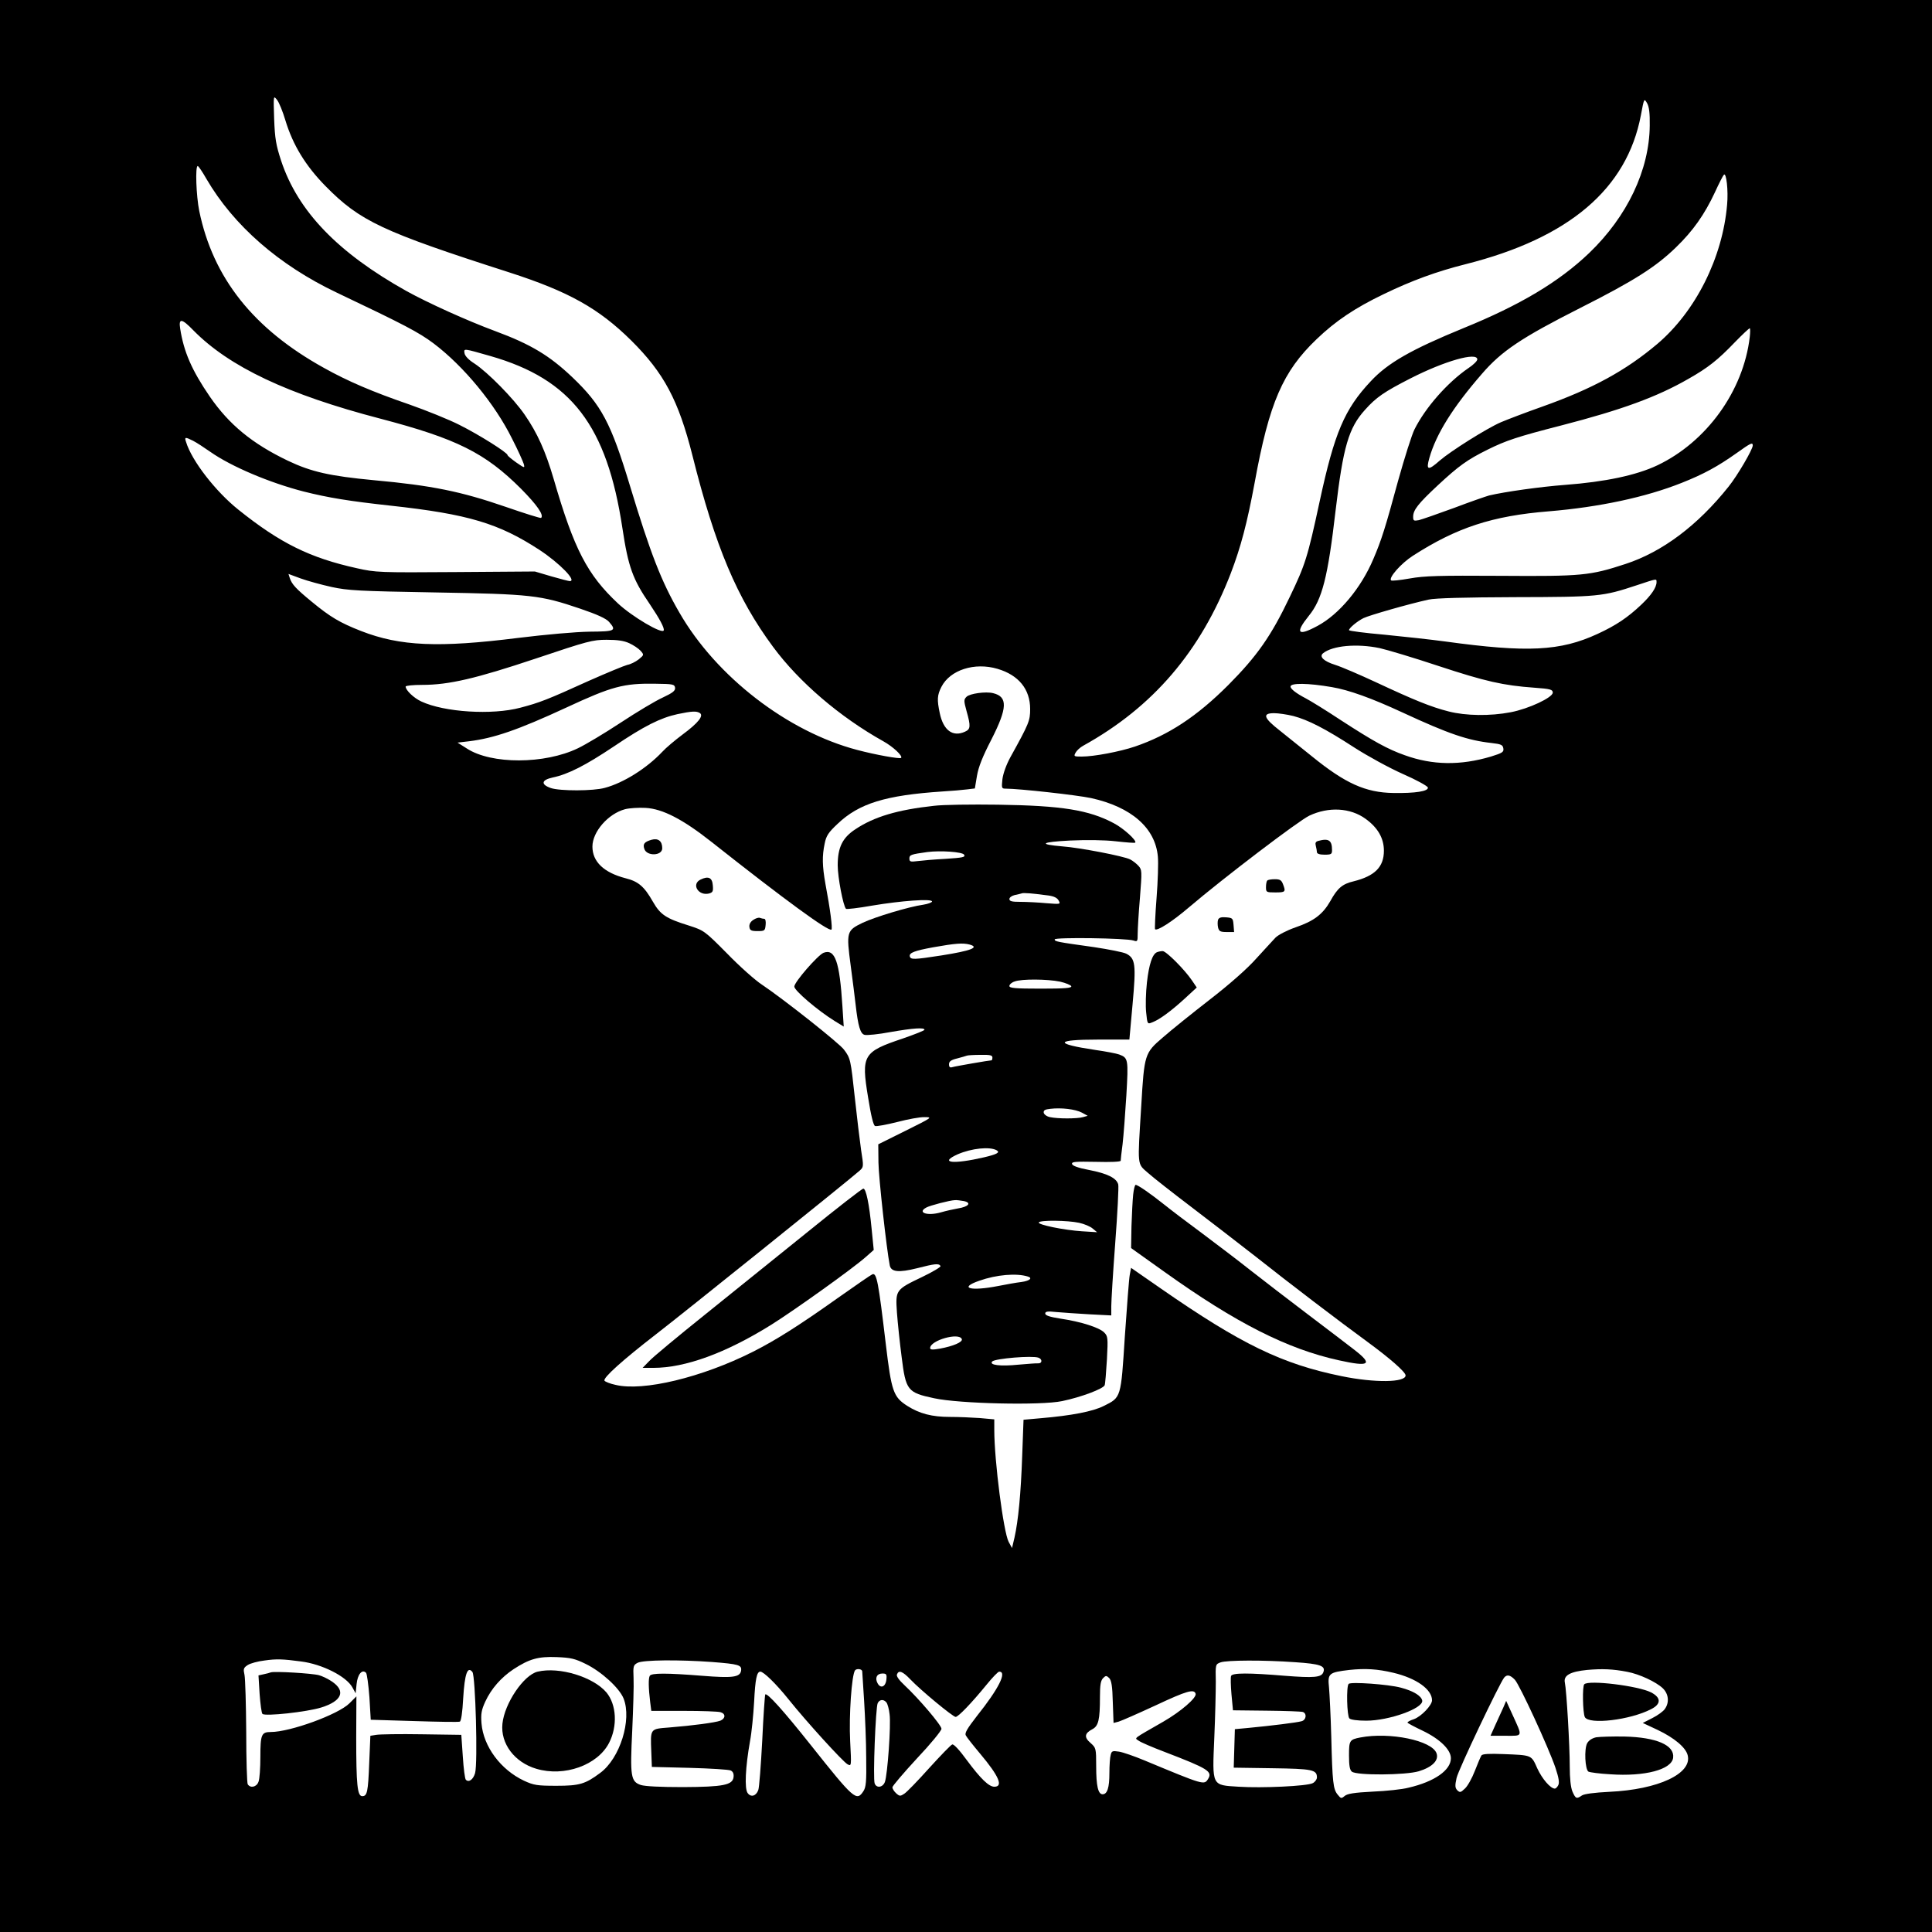
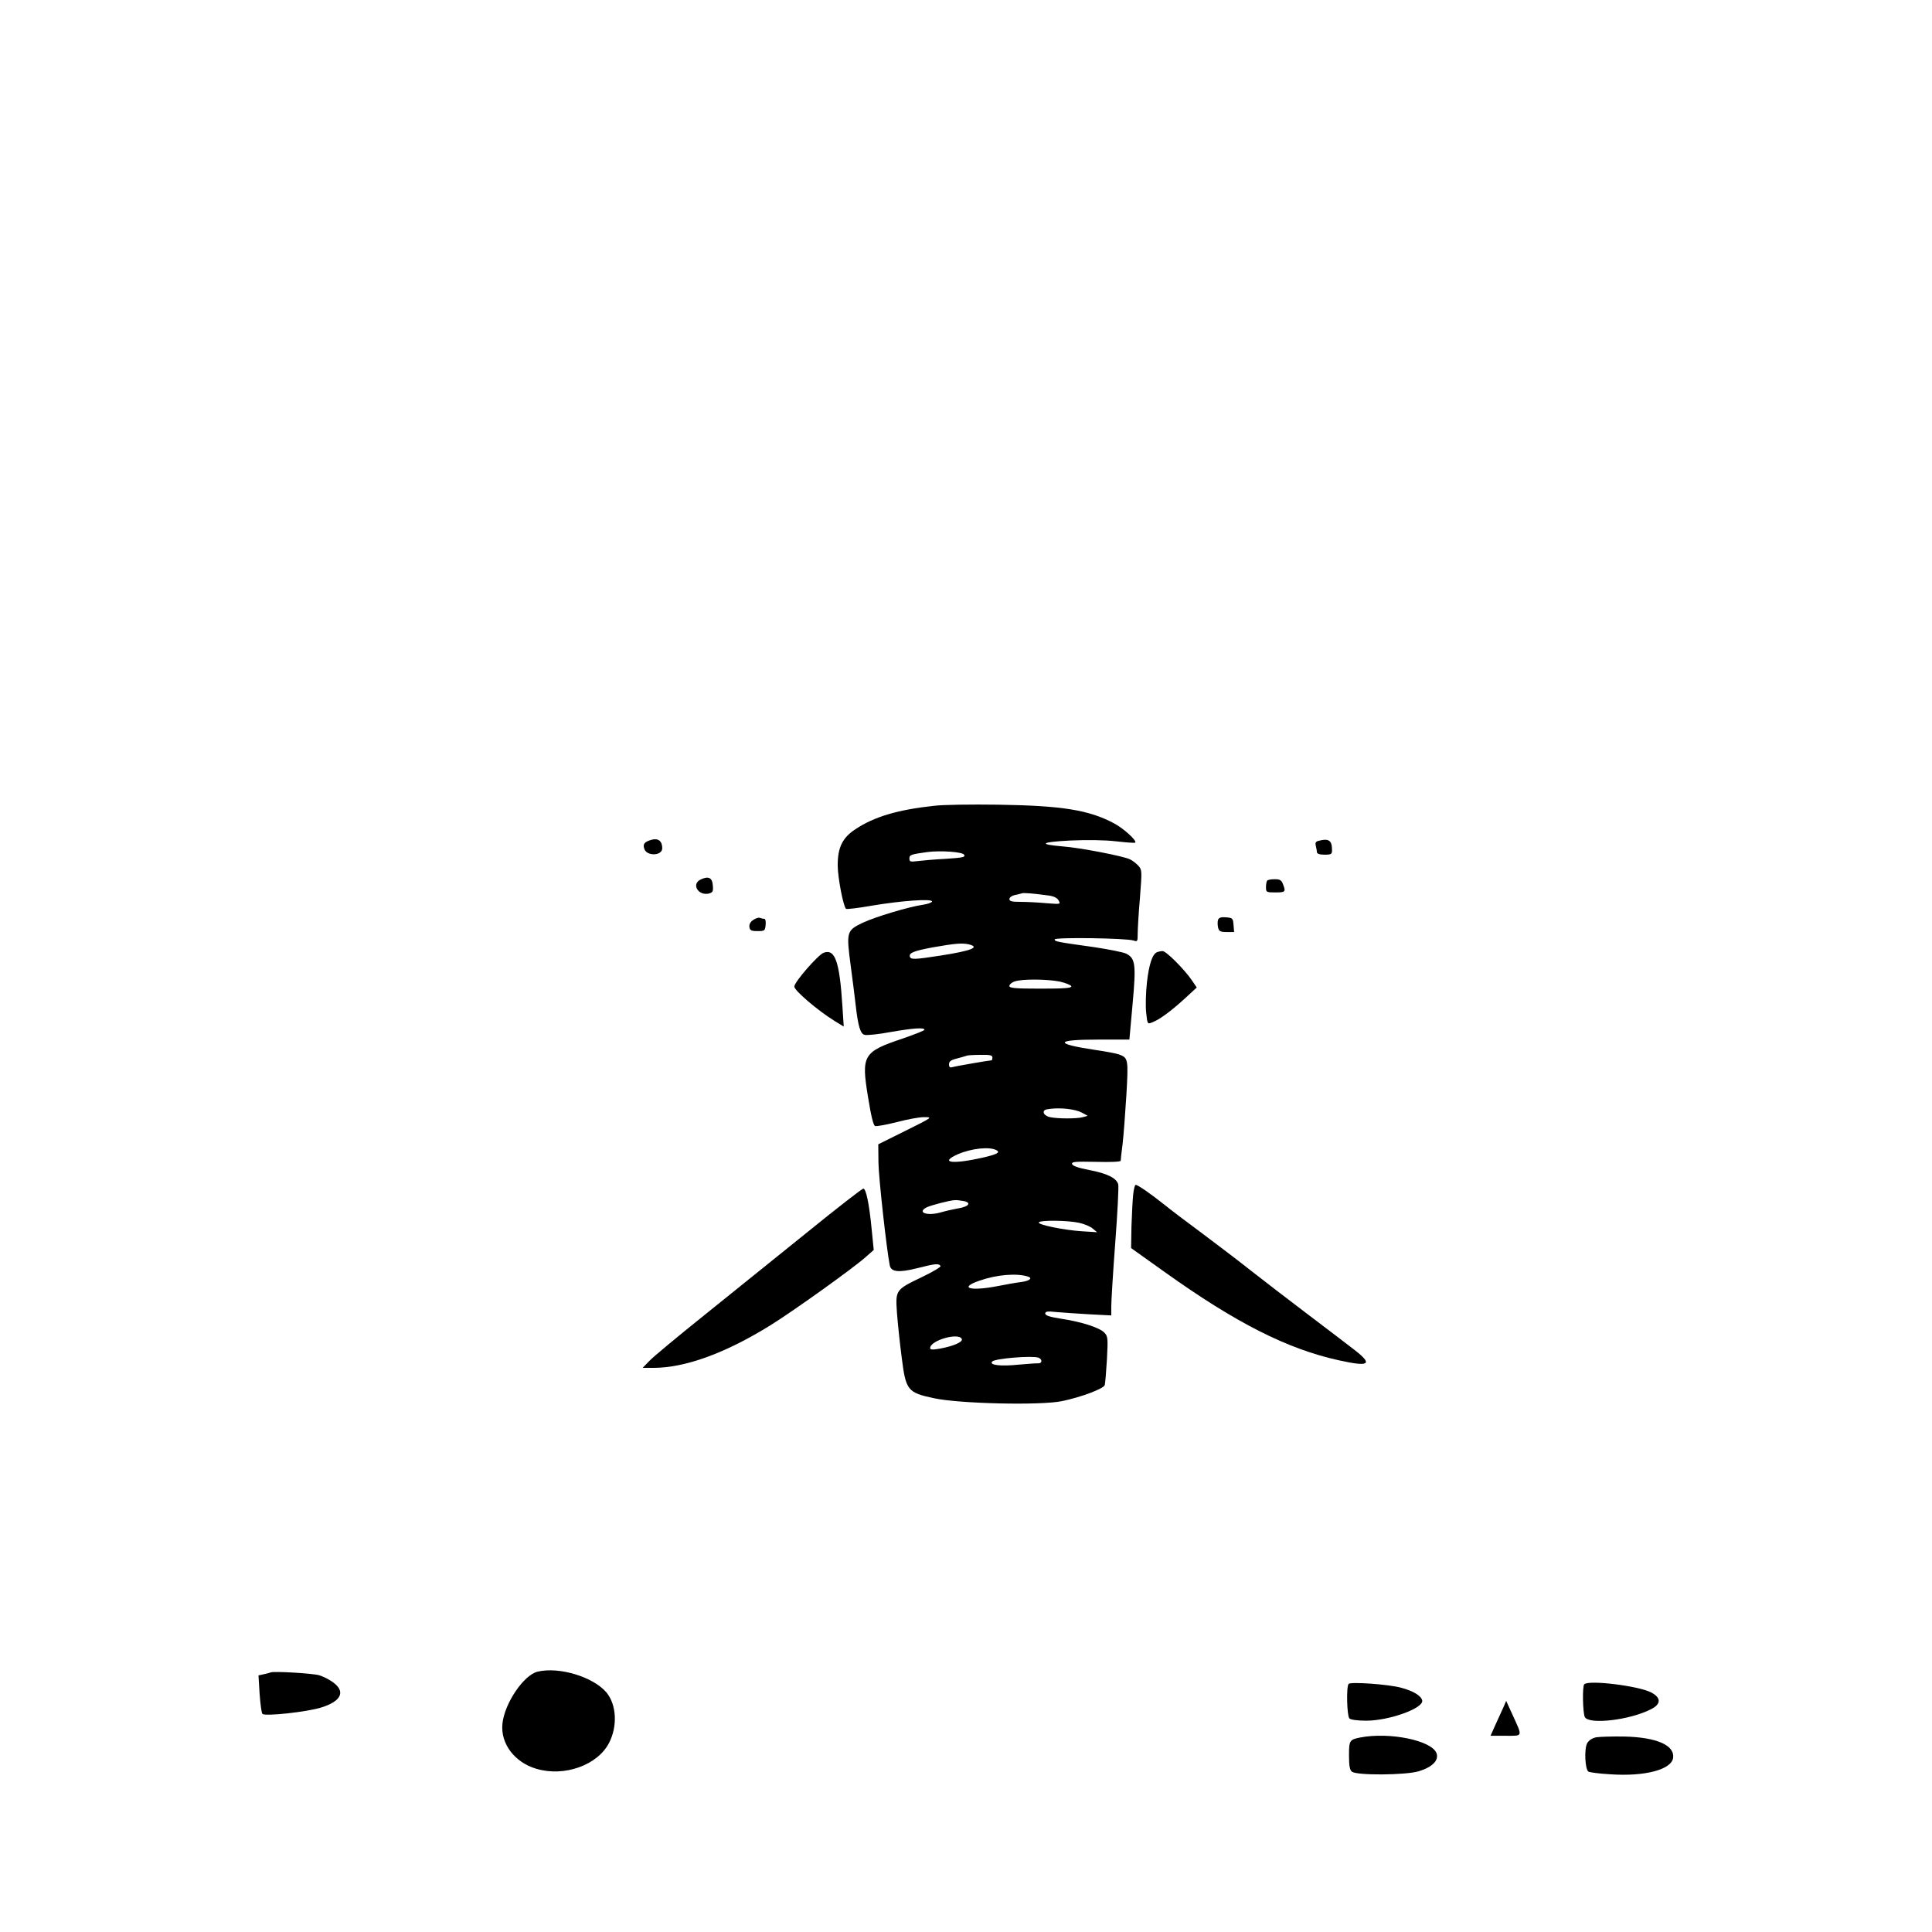
<svg xmlns="http://www.w3.org/2000/svg" version="1.0" width="1024pt" height="1024pt" viewBox="0 0 1024 1024" preserveAspectRatio="xMidYMid meet">
  <g transform="translate(0,1024) scale(0.1,-0.1)" fill="#000000" stroke="none">
-     <path d="M0 5120 l0 -5120 5120 0 5120 0 0 5120 0 5120 -5120 0 -5120 0 0 -5120z m1513 4481 c40 -131 107 -240 212 -347 183 -186 299 -241 975 -458 313 -101 473 -190 646 -361 173 -172 250 -316 324 -609 121 -483 236 -756 427 -1014 138 -187 354 -372 585 -501 52 -29 104 -78 94 -88 -6 -7 -138 17 -232 42 -370 97 -748 389 -943 728 -97 167 -154 316 -262 672 -101 334 -151 428 -305 575 -121 115 -220 175 -409 245 -151 56 -358 150 -470 212 -365 204 -576 423 -665 691 -27 83 -33 116 -37 222 -4 125 -4 125 15 101 11 -13 31 -63 45 -110z m7231 -26 c-2 -236 -119 -482 -321 -676 -160 -153 -366 -276 -666 -398 -278 -114 -402 -185 -492 -282 -139 -148 -192 -273 -270 -634 -65 -302 -77 -338 -159 -509 -99 -208 -174 -314 -326 -467 -166 -166 -316 -265 -495 -326 -80 -27 -217 -53 -282 -53 -41 0 -43 1 -32 21 6 11 24 28 41 37 370 205 622 500 782 915 53 139 86 264 126 479 77 423 149 589 328 760 101 97 204 166 356 239 149 72 280 120 435 159 547 138 854 399 928 789 17 91 17 91 33 64 11 -20 15 -54 14 -118z m-7650 -283 c144 -247 384 -457 691 -603 360 -171 434 -210 513 -269 160 -121 325 -321 416 -505 31 -60 58 -121 62 -134 6 -23 5 -23 -40 8 -25 18 -46 35 -46 39 0 13 -151 108 -255 160 -55 28 -174 76 -265 108 -195 67 -328 124 -453 194 -374 207 -588 477 -661 832 -16 79 -22 238 -8 238 4 0 25 -31 46 -68z m8060 -137 c-24 -281 -167 -566 -370 -738 -167 -141 -342 -237 -609 -332 -88 -31 -187 -69 -220 -83 -76 -33 -266 -153 -324 -203 -62 -55 -74 -52 -55 14 36 127 125 269 278 445 105 122 210 192 524 351 283 143 398 216 505 320 90 87 151 173 207 293 21 46 42 87 47 92 13 13 24 -84 17 -159z m-8129 -666 c190 -193 500 -340 991 -468 404 -106 555 -181 746 -372 84 -85 122 -139 106 -154 -2 -3 -88 24 -189 59 -235 81 -390 113 -699 141 -232 22 -330 44 -454 103 -190 91 -312 192 -414 340 -96 140 -138 238 -157 360 -9 57 8 55 70 -9z m8249 -36 c-34 -286 -229 -555 -489 -679 -112 -53 -277 -88 -490 -104 -131 -10 -317 -36 -402 -56 -15 -4 -99 -33 -186 -66 -87 -32 -171 -61 -187 -65 -27 -5 -30 -3 -30 18 0 36 26 69 131 167 111 103 155 135 264 189 97 48 156 68 390 128 321 83 507 151 674 247 104 59 156 100 247 195 39 40 74 73 78 73 3 0 3 -21 0 -47z m-6675 -100 c430 -123 618 -369 700 -913 31 -206 55 -271 145 -402 53 -79 78 -126 74 -139 -7 -22 -167 72 -243 143 -162 152 -232 286 -340 658 -44 150 -87 245 -154 342 -59 86 -196 225 -266 271 -32 20 -51 41 -53 55 -4 26 -7 26 137 -15z m5231 -18 c0 -8 -21 -29 -47 -46 -111 -76 -228 -209 -286 -325 -14 -28 -53 -151 -87 -273 -67 -247 -88 -314 -131 -414 -65 -154 -182 -294 -297 -355 -104 -56 -119 -38 -45 54 71 87 101 205 142 559 40 337 69 437 156 533 59 66 101 95 240 166 182 93 355 142 355 101z m-6807 -431 c18 -9 59 -36 92 -59 111 -78 315 -164 494 -210 131 -33 241 -51 461 -75 412 -45 574 -94 790 -235 106 -70 199 -165 160 -165 -5 0 -49 11 -97 25 l-88 26 -420 -3 c-405 -3 -424 -2 -522 20 -250 55 -408 133 -630 311 -120 96 -247 259 -277 359 -9 26 -5 27 37 6z m8267 -25 c0 -21 -82 -161 -128 -218 -164 -206 -351 -346 -546 -410 -189 -62 -231 -66 -661 -63 -327 2 -405 0 -483 -14 -51 -9 -96 -14 -99 -10 -14 14 53 90 115 130 233 150 422 212 722 236 264 22 511 74 704 151 116 46 191 87 291 158 74 53 85 58 85 40z m-7533 -750 c88 -19 143 -22 548 -29 512 -9 558 -14 770 -86 91 -31 137 -52 153 -70 41 -47 33 -51 -103 -52 -73 -1 -232 -15 -378 -33 -422 -53 -626 -44 -832 36 -113 44 -165 75 -263 156 -84 69 -105 92 -116 125 l-7 22 65 -24 c36 -13 109 -33 163 -45z m7023 26 c0 -29 -28 -70 -82 -121 -71 -67 -133 -109 -231 -154 -197 -91 -371 -100 -807 -40 -74 10 -219 26 -322 36 -104 9 -188 20 -188 24 0 11 43 47 77 64 31 15 240 75 345 98 35 8 192 12 458 13 442 1 464 3 645 63 109 36 105 36 105 17z m-5445 -324 c22 -10 49 -28 60 -40 19 -22 19 -22 -10 -46 -17 -13 -43 -26 -60 -29 -16 -4 -108 -42 -205 -85 -218 -99 -259 -115 -362 -142 -150 -40 -403 -24 -525 33 -41 19 -83 60 -83 79 0 5 39 9 88 9 141 0 283 33 603 140 274 92 300 99 374 99 57 0 92 -5 120 -18z m3977 -26 c40 -9 181 -51 313 -95 249 -82 342 -103 508 -115 85 -6 97 -10 97 -26 0 -26 -128 -86 -223 -104 -109 -21 -238 -19 -328 4 -95 24 -185 61 -384 154 -88 41 -186 83 -218 93 -61 19 -87 44 -64 62 50 40 178 52 299 27z m-2025 -110 c112 -33 173 -108 173 -213 0 -62 -6 -77 -104 -254 -22 -40 -39 -87 -43 -118 -5 -47 -4 -50 17 -50 72 0 378 -34 453 -50 213 -47 341 -158 354 -311 3 -32 0 -130 -7 -219 -7 -89 -10 -163 -8 -165 11 -11 91 40 181 117 182 155 580 458 637 485 102 48 217 42 298 -17 65 -47 97 -103 97 -169 0 -86 -48 -134 -160 -162 -60 -14 -86 -36 -124 -105 -40 -70 -87 -106 -184 -139 -48 -17 -92 -40 -107 -55 -14 -14 -59 -65 -102 -111 -48 -54 -140 -135 -247 -218 -94 -73 -206 -163 -248 -200 -96 -82 -98 -89 -114 -361 -20 -327 -23 -305 36 -357 28 -25 129 -104 225 -177 96 -73 249 -191 340 -262 192 -152 447 -346 599 -457 116 -85 201 -159 201 -177 0 -38 -164 -40 -339 -4 -315 64 -532 169 -956 463 l-160 111 -7 -37 c-4 -21 -15 -167 -26 -326 -21 -328 -19 -323 -112 -369 -57 -29 -170 -51 -335 -65 l-90 -8 -7 -190 c-7 -203 -21 -346 -41 -435 l-13 -55 -18 33 c-27 52 -76 429 -76 593 l0 56 -77 7 c-42 3 -113 6 -158 6 -95 0 -161 17 -227 59 -73 47 -83 76 -113 327 -39 328 -48 379 -71 370 -8 -3 -89 -59 -181 -124 -207 -147 -330 -225 -453 -287 -270 -136 -582 -211 -728 -175 -29 6 -55 17 -58 22 -9 15 96 109 273 246 134 103 1019 814 1079 867 22 20 22 21 8 110 -7 50 -22 173 -33 275 -22 204 -23 211 -58 257 -25 34 -321 268 -433 343 -36 23 -120 98 -186 166 -121 122 -122 122 -205 149 -119 37 -149 57 -188 125 -46 81 -77 108 -145 125 -116 30 -176 88 -176 168 0 78 83 174 173 198 23 6 72 9 109 7 90 -5 197 -60 350 -181 387 -306 621 -477 635 -464 6 7 -6 105 -32 242 -17 96 -18 148 -4 214 8 41 20 59 68 104 114 109 255 152 556 172 50 3 108 8 131 11 l41 5 11 66 c8 48 30 103 77 194 85 167 87 226 9 245 -39 10 -124 -2 -141 -19 -15 -15 -15 -21 0 -76 23 -81 21 -96 -8 -109 -65 -30 -115 7 -134 98 -15 71 -14 95 9 140 46 89 175 131 297 95z m-1709 -100 c2 -16 -12 -27 -65 -52 -38 -17 -138 -77 -223 -133 -85 -56 -187 -117 -227 -136 -176 -85 -459 -86 -589 -1 l-49 31 60 7 c132 16 260 60 515 178 243 113 305 130 475 127 92 -1 100 -3 103 -21z m3482 3 c89 -15 209 -58 375 -135 244 -113 344 -147 470 -161 52 -6 60 -10 63 -29 3 -19 -5 -24 -66 -43 -162 -48 -309 -46 -456 7 -91 32 -167 74 -341 187 -77 51 -160 102 -185 115 -48 25 -80 49 -80 62 0 20 93 19 220 -3z m-3351 -137 c22 -14 -7 -52 -91 -114 -40 -30 -89 -71 -108 -92 -82 -87 -206 -165 -305 -191 -61 -17 -237 -17 -285 -1 -55 19 -51 43 9 56 82 17 174 64 325 165 160 108 246 151 337 171 77 16 100 17 118 6z m3146 -16 c79 -21 169 -67 323 -167 70 -45 185 -108 257 -140 71 -31 131 -64 133 -72 4 -20 -68 -31 -183 -29 -147 2 -255 51 -430 193 -55 44 -133 107 -172 138 -86 67 -94 92 -30 92 23 0 70 -7 102 -15z m-3751 -5024 c84 -41 178 -127 201 -183 45 -113 -19 -318 -124 -395 -79 -59 -110 -68 -231 -68 -104 0 -121 3 -173 27 -123 58 -215 181 -225 304 -4 51 0 71 20 115 32 69 84 128 150 172 83 54 130 68 229 64 74 -3 96 -8 153 -36z m-1509 13 c112 -14 241 -79 273 -138 l17 -31 5 49 c5 51 29 81 50 60 5 -5 13 -64 18 -130 l7 -119 230 -7 c127 -4 235 -6 242 -3 7 2 14 48 18 124 8 131 23 172 49 139 16 -22 29 -483 14 -536 -10 -34 -33 -51 -49 -35 -5 5 -12 60 -16 123 l-8 115 -210 3 c-115 2 -224 0 -241 -3 l-31 -5 -6 -143 c-6 -156 -11 -177 -37 -177 -26 0 -32 60 -32 312 l1 217 -37 -37 c-59 -59 -314 -152 -417 -152 -49 0 -55 -13 -55 -131 0 -59 -4 -119 -10 -133 -10 -28 -43 -35 -57 -13 -4 6 -8 131 -8 277 -1 146 -5 281 -9 302 -7 32 -6 38 17 53 14 9 54 20 89 24 62 9 96 8 193 -5z m2180 -3 c140 -11 157 -16 153 -45 -5 -36 -45 -41 -206 -28 -188 15 -269 15 -278 0 -8 -13 -7 -65 2 -139 l6 -47 173 0 c95 0 182 -3 194 -7 28 -8 27 -33 -1 -45 -27 -10 -146 -26 -271 -36 -102 -8 -100 -4 -95 -129 l3 -80 200 -5 c110 -3 208 -9 218 -14 12 -6 17 -17 15 -35 -5 -42 -54 -52 -268 -53 -121 0 -199 4 -223 11 -54 18 -58 45 -46 290 5 113 9 237 7 276 -3 65 -1 70 22 82 30 15 217 17 395 4z m3089 -1 c133 -9 163 -19 150 -53 -10 -28 -50 -31 -204 -19 -191 16 -279 16 -285 -1 -3 -7 -2 -51 2 -97 l8 -85 179 -2 c98 -1 184 -4 192 -7 22 -9 17 -43 -8 -49 -24 -7 -163 -24 -278 -35 l-75 -7 -3 -102 -3 -102 204 -3 c214 -3 237 -8 237 -49 0 -10 -10 -24 -22 -30 -29 -16 -269 -27 -393 -19 -144 9 -140 1 -129 260 5 113 8 246 8 297 -2 91 -2 92 25 102 33 12 228 13 395 1z m-2294 -49 c0 -3 5 -73 10 -156 5 -82 11 -218 11 -301 2 -128 -1 -157 -15 -178 -36 -55 -50 -43 -278 244 -147 185 -232 279 -242 269 -2 -2 -10 -112 -16 -244 -7 -132 -16 -250 -21 -263 -12 -32 -39 -39 -56 -16 -18 23 -12 139 12 274 9 47 18 141 22 210 6 121 14 160 33 160 17 0 83 -64 148 -145 95 -119 290 -333 314 -346 21 -11 21 -11 14 122 -7 136 8 352 26 376 9 11 38 7 38 -6z m2815 -7 c122 -29 205 -88 205 -146 0 -26 -57 -86 -96 -100 -19 -6 -34 -14 -34 -18 0 -3 36 -22 80 -43 92 -44 150 -101 150 -146 0 -63 -86 -124 -224 -156 -33 -9 -119 -18 -191 -21 -98 -5 -134 -11 -148 -23 -18 -15 -20 -14 -37 7 -24 29 -28 64 -34 307 -3 110 -9 228 -12 261 -8 75 -1 80 108 93 85 9 149 5 233 -15z m1240 5 c64 -12 152 -53 188 -87 31 -30 36 -75 11 -110 -8 -12 -38 -34 -66 -48 l-51 -26 79 -37 c88 -42 149 -93 159 -134 25 -97 -155 -182 -415 -194 -80 -4 -132 -11 -145 -19 -29 -20 -34 -18 -51 21 -9 22 -14 69 -14 132 0 110 -17 404 -26 445 -8 38 28 58 118 67 79 7 136 5 213 -10z m-3800 -40 c55 -58 226 -199 240 -199 14 0 85 74 165 172 30 37 60 68 66 68 43 0 -3 -91 -118 -235 -52 -67 -66 -91 -59 -103 5 -10 39 -53 76 -97 100 -119 124 -175 75 -175 -29 0 -73 43 -145 140 -40 55 -70 87 -78 84 -7 -2 -62 -59 -122 -125 -60 -67 -119 -128 -132 -136 -21 -14 -25 -14 -43 2 -11 10 -20 24 -20 32 0 7 59 76 130 153 72 76 130 147 130 157 0 19 -120 160 -196 231 -29 27 -44 48 -40 57 9 25 30 17 71 -26z m-127 -1 c-4 -39 -31 -50 -47 -19 -15 28 -3 51 26 51 21 0 24 -4 21 -32z m1200 -119 l4 -111 27 7 c14 4 103 43 198 87 164 77 202 87 210 61 7 -21 -79 -95 -171 -148 -167 -96 -153 -85 -131 -101 10 -8 73 -35 139 -60 229 -88 254 -103 229 -143 -21 -33 -21 -33 -336 98 -55 23 -116 44 -136 47 -34 5 -39 4 -44 -17 -4 -13 -7 -57 -7 -97 0 -77 -11 -112 -36 -112 -24 0 -34 45 -34 148 0 96 -1 98 -30 124 -35 30 -32 51 10 73 32 17 40 49 40 172 0 62 4 85 16 98 15 15 18 15 33 1 12 -13 17 -43 19 -127z m2131 118 c26 -28 179 -360 215 -466 18 -54 22 -80 15 -93 -5 -10 -13 -18 -18 -18 -23 0 -67 51 -93 107 -32 72 -27 70 -180 76 -74 3 -110 1 -116 -7 -4 -6 -20 -43 -35 -82 -15 -39 -39 -82 -53 -94 -22 -21 -26 -22 -40 -9 -12 13 -13 24 -4 65 9 43 226 498 252 532 15 18 32 15 57 -11z m-3331 -120 c6 -7 14 -35 17 -63 8 -57 -11 -321 -25 -359 -11 -29 -44 -34 -54 -8 -10 24 5 404 16 426 10 20 31 22 46 4z" />
    <path d="M4950 5969 c-193 -21 -317 -58 -416 -124 -69 -45 -94 -97 -94 -191 0 -63 29 -216 44 -231 3 -3 65 4 138 17 155 26 318 38 318 22 0 -5 -21 -13 -46 -17 -78 -11 -256 -65 -322 -96 -85 -41 -87 -48 -63 -228 11 -80 22 -173 26 -206 13 -114 25 -155 48 -160 12 -3 74 3 137 15 121 21 180 25 180 12 0 -4 -51 -24 -114 -46 -212 -71 -222 -88 -185 -312 16 -100 28 -148 37 -152 8 -3 61 7 117 21 57 15 122 27 146 26 43 0 40 -2 -101 -72 l-145 -72 1 -97 c1 -80 43 -459 60 -545 7 -35 48 -39 144 -15 94 24 116 27 125 12 3 -5 -41 -31 -97 -58 -142 -68 -142 -69 -134 -189 4 -54 15 -160 25 -236 22 -177 31 -188 172 -218 133 -29 567 -39 679 -15 101 21 217 65 225 84 3 8 8 70 12 137 6 115 5 123 -15 143 -26 26 -123 57 -231 73 -58 9 -81 17 -81 27 0 11 12 13 58 8 31 -3 110 -8 175 -12 l117 -6 0 48 c0 27 9 178 21 336 12 158 19 297 16 310 -9 34 -57 58 -155 77 -58 11 -88 22 -90 32 -2 12 18 13 128 11 75 -2 130 0 130 6 0 5 4 44 10 88 5 43 14 160 20 258 11 192 10 199 -38 217 -13 5 -70 16 -126 24 -221 33 -216 55 13 55 l167 0 17 188 c19 210 15 242 -33 267 -15 8 -92 23 -171 35 -201 28 -209 30 -209 41 0 12 380 7 418 -6 21 -7 22 -5 22 36 0 24 5 110 12 191 11 141 11 148 -8 169 -10 11 -30 27 -44 34 -33 17 -265 62 -359 69 -130 11 -114 23 40 31 89 4 182 3 243 -4 54 -6 101 -10 103 -7 10 10 -62 76 -114 103 -132 70 -274 93 -613 98 -140 2 -293 0 -340 -6z m160 -259 c8 -13 -6 -16 -98 -22 -59 -3 -126 -9 -149 -12 -38 -5 -43 -3 -43 14 0 19 8 22 95 34 69 9 186 1 195 -14z m445 -216 c31 -4 49 -13 56 -27 11 -20 10 -20 -66 -14 -43 4 -104 7 -137 7 -44 0 -58 3 -58 15 0 8 12 17 28 21 15 3 32 7 37 9 10 4 55 0 140 -11z m-417 -260 c56 -15 10 -33 -148 -58 -148 -23 -164 -23 -168 -4 -3 18 25 29 123 47 118 21 157 24 193 15z m481 -197 c30 -7 56 -18 59 -24 3 -10 -34 -13 -162 -13 -137 0 -166 3 -166 14 0 8 12 19 28 24 36 14 174 13 241 -1z m-359 -402 c0 -8 -2 -15 -5 -15 -11 0 -191 -31 -207 -36 -13 -4 -18 0 -18 15 0 15 10 23 43 31 23 6 47 13 52 15 6 2 38 4 73 4 49 1 62 -2 62 -14z m474 -292 l31 -17 -25 -7 c-31 -9 -134 -9 -175 0 -16 3 -31 14 -33 23 -2 13 6 18 35 21 58 7 133 -2 167 -20z m-451 -200 c19 -11 1 -21 -67 -37 -164 -38 -242 -30 -140 16 74 32 171 42 207 21z m-174 -269 c42 -9 25 -30 -32 -39 -23 -4 -64 -13 -91 -21 -71 -20 -127 -1 -76 26 20 11 124 38 151 39 9 1 31 -2 48 -5z m610 -115 c28 -6 61 -20 73 -31 l23 -19 -80 5 c-95 6 -237 35 -229 47 7 13 153 11 213 -2z m-271 -285 c27 -8 9 -23 -35 -29 -27 -3 -81 -13 -122 -21 -148 -29 -213 -11 -100 28 91 32 197 41 257 22z m-350 -332 c5 -15 -45 -37 -116 -50 -40 -7 -52 -6 -52 3 0 41 155 85 168 47z m406 -98 c22 -8 20 -31 -1 -30 -10 1 -57 -3 -105 -7 -97 -10 -157 -2 -139 17 17 16 213 32 245 20z" />
    <path d="M3453 5789 c-37 -11 -47 -22 -38 -48 12 -40 95 -38 95 3 0 38 -21 55 -57 45z" />
    <path d="M6987 5783 c-14 -4 -17 -11 -13 -26 3 -12 6 -28 6 -34 0 -8 15 -13 40 -13 36 0 40 3 40 24 0 52 -17 64 -73 49z" />
    <path d="M3713 5578 c-50 -24 -12 -87 44 -74 21 6 24 11 21 44 -3 41 -24 50 -65 30z" />
    <path d="M6717 5573 c-4 -3 -7 -19 -7 -35 0 -27 2 -28 50 -28 53 0 56 3 40 44 -8 21 -16 26 -43 26 -19 0 -37 -3 -40 -7z" />
    <path d="M3992 5364 c-15 -10 -22 -24 -20 -37 2 -18 10 -22 43 -22 38 0 40 2 43 33 2 17 -1 32 -7 32 -5 0 -15 2 -23 5 -7 3 -23 -2 -36 -11z" />
    <path d="M6456 5365 c-3 -9 -3 -27 0 -41 5 -20 12 -24 46 -24 l39 0 -3 38 c-3 35 -5 37 -39 40 -26 2 -38 -1 -43 -13z" />
    <path d="M4365 5190 c-30 -12 -155 -155 -155 -179 0 -21 123 -126 213 -182 l49 -30 -7 108 c-15 237 -39 306 -100 283z" />
    <path d="M6132 5193 c-24 -10 -42 -63 -53 -160 -6 -54 -8 -126 -4 -160 6 -61 7 -62 31 -52 39 14 102 61 173 126 l64 59 -25 37 c-40 59 -138 157 -156 156 -9 0 -23 -3 -30 -6z" />
    <path d="M6006 3908 c-3 -29 -7 -105 -9 -168 l-2 -115 178 -127 c378 -270 650 -408 924 -468 162 -36 182 -22 81 56 -35 27 -146 112 -248 189 -102 77 -238 182 -302 232 -64 51 -179 138 -255 195 -76 56 -167 125 -203 154 -74 59 -139 104 -151 104 -4 0 -10 -24 -13 -52z" />
    <path d="M4285 3714 c-154 -124 -399 -321 -545 -439 -146 -117 -281 -229 -299 -249 l-35 -36 56 0 c170 0 384 78 625 228 123 77 432 298 501 359 l43 38 -11 110 c-13 136 -30 215 -44 215 -7 0 -138 -102 -291 -226z" />
    <path d="M2850 1380 c-74 -17 -176 -168 -187 -276 -11 -105 64 -205 180 -239 148 -44 324 19 385 137 46 89 40 203 -14 268 -70 82 -249 137 -364 110z" />
    <path d="M1435 1376 c-5 -2 -22 -7 -38 -10 l-27 -6 6 -98 c4 -53 10 -101 15 -106 13 -14 235 10 312 34 109 34 131 87 57 137 -18 13 -49 28 -69 34 -36 10 -237 22 -256 15z" />
    <path d="M7148 1315 c-13 -14 -9 -170 4 -183 7 -7 43 -12 89 -12 122 0 305 66 297 107 -5 25 -48 51 -113 68 -67 18 -266 32 -277 20z" />
    <path d="M7210 1031 c-57 -11 -60 -16 -60 -95 0 -54 4 -77 15 -86 25 -21 286 -19 355 2 72 22 107 58 94 95 -24 68 -248 114 -404 84z" />
    <path d="M8397 1313 c-11 -10 -8 -152 3 -174 22 -41 239 -16 351 42 54 27 54 61 0 89 -69 35 -331 67 -354 43z" />
    <path d="M8460 1032 c-22 -5 -39 -16 -48 -32 -16 -31 -11 -138 7 -150 8 -4 59 -11 115 -14 184 -13 327 25 334 88 8 66 -88 108 -258 112 -63 1 -131 -1 -150 -4z" />
    <path d="M7968 1190 c-9 -19 -28 -61 -42 -92 l-26 -58 81 0 c93 0 90 -8 34 115 l-32 70 -15 -35z" />
  </g>
</svg>